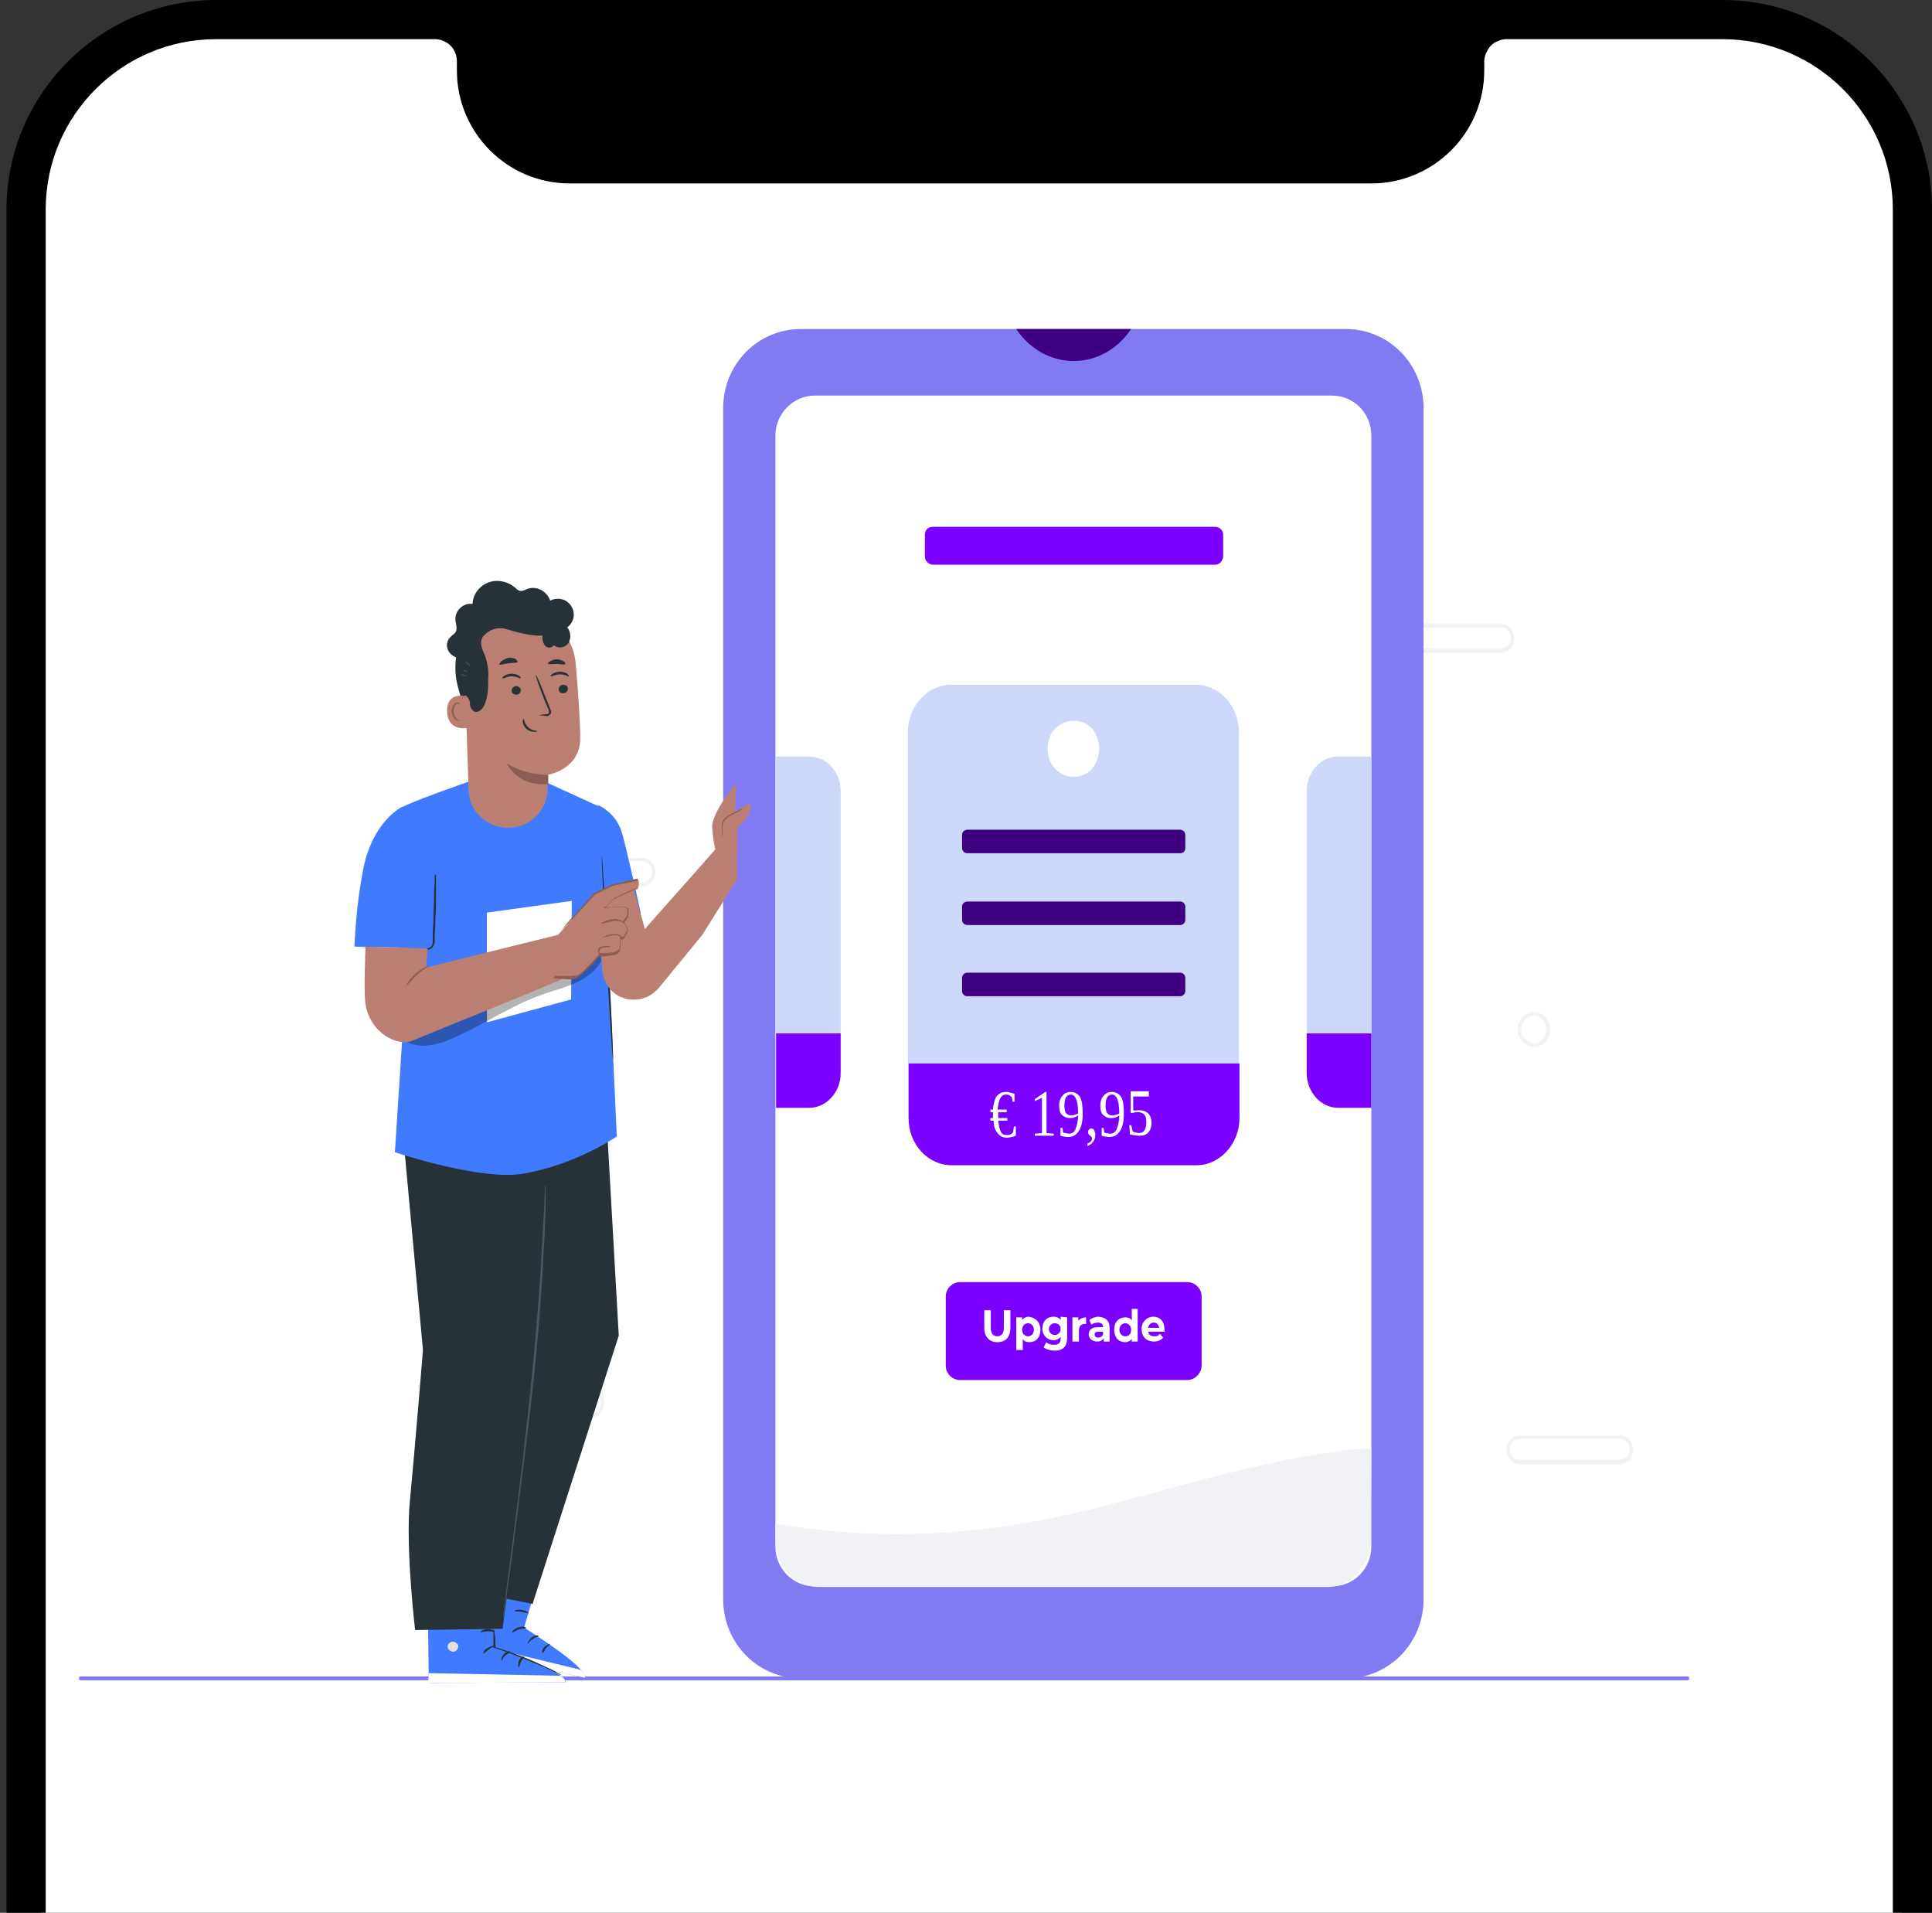
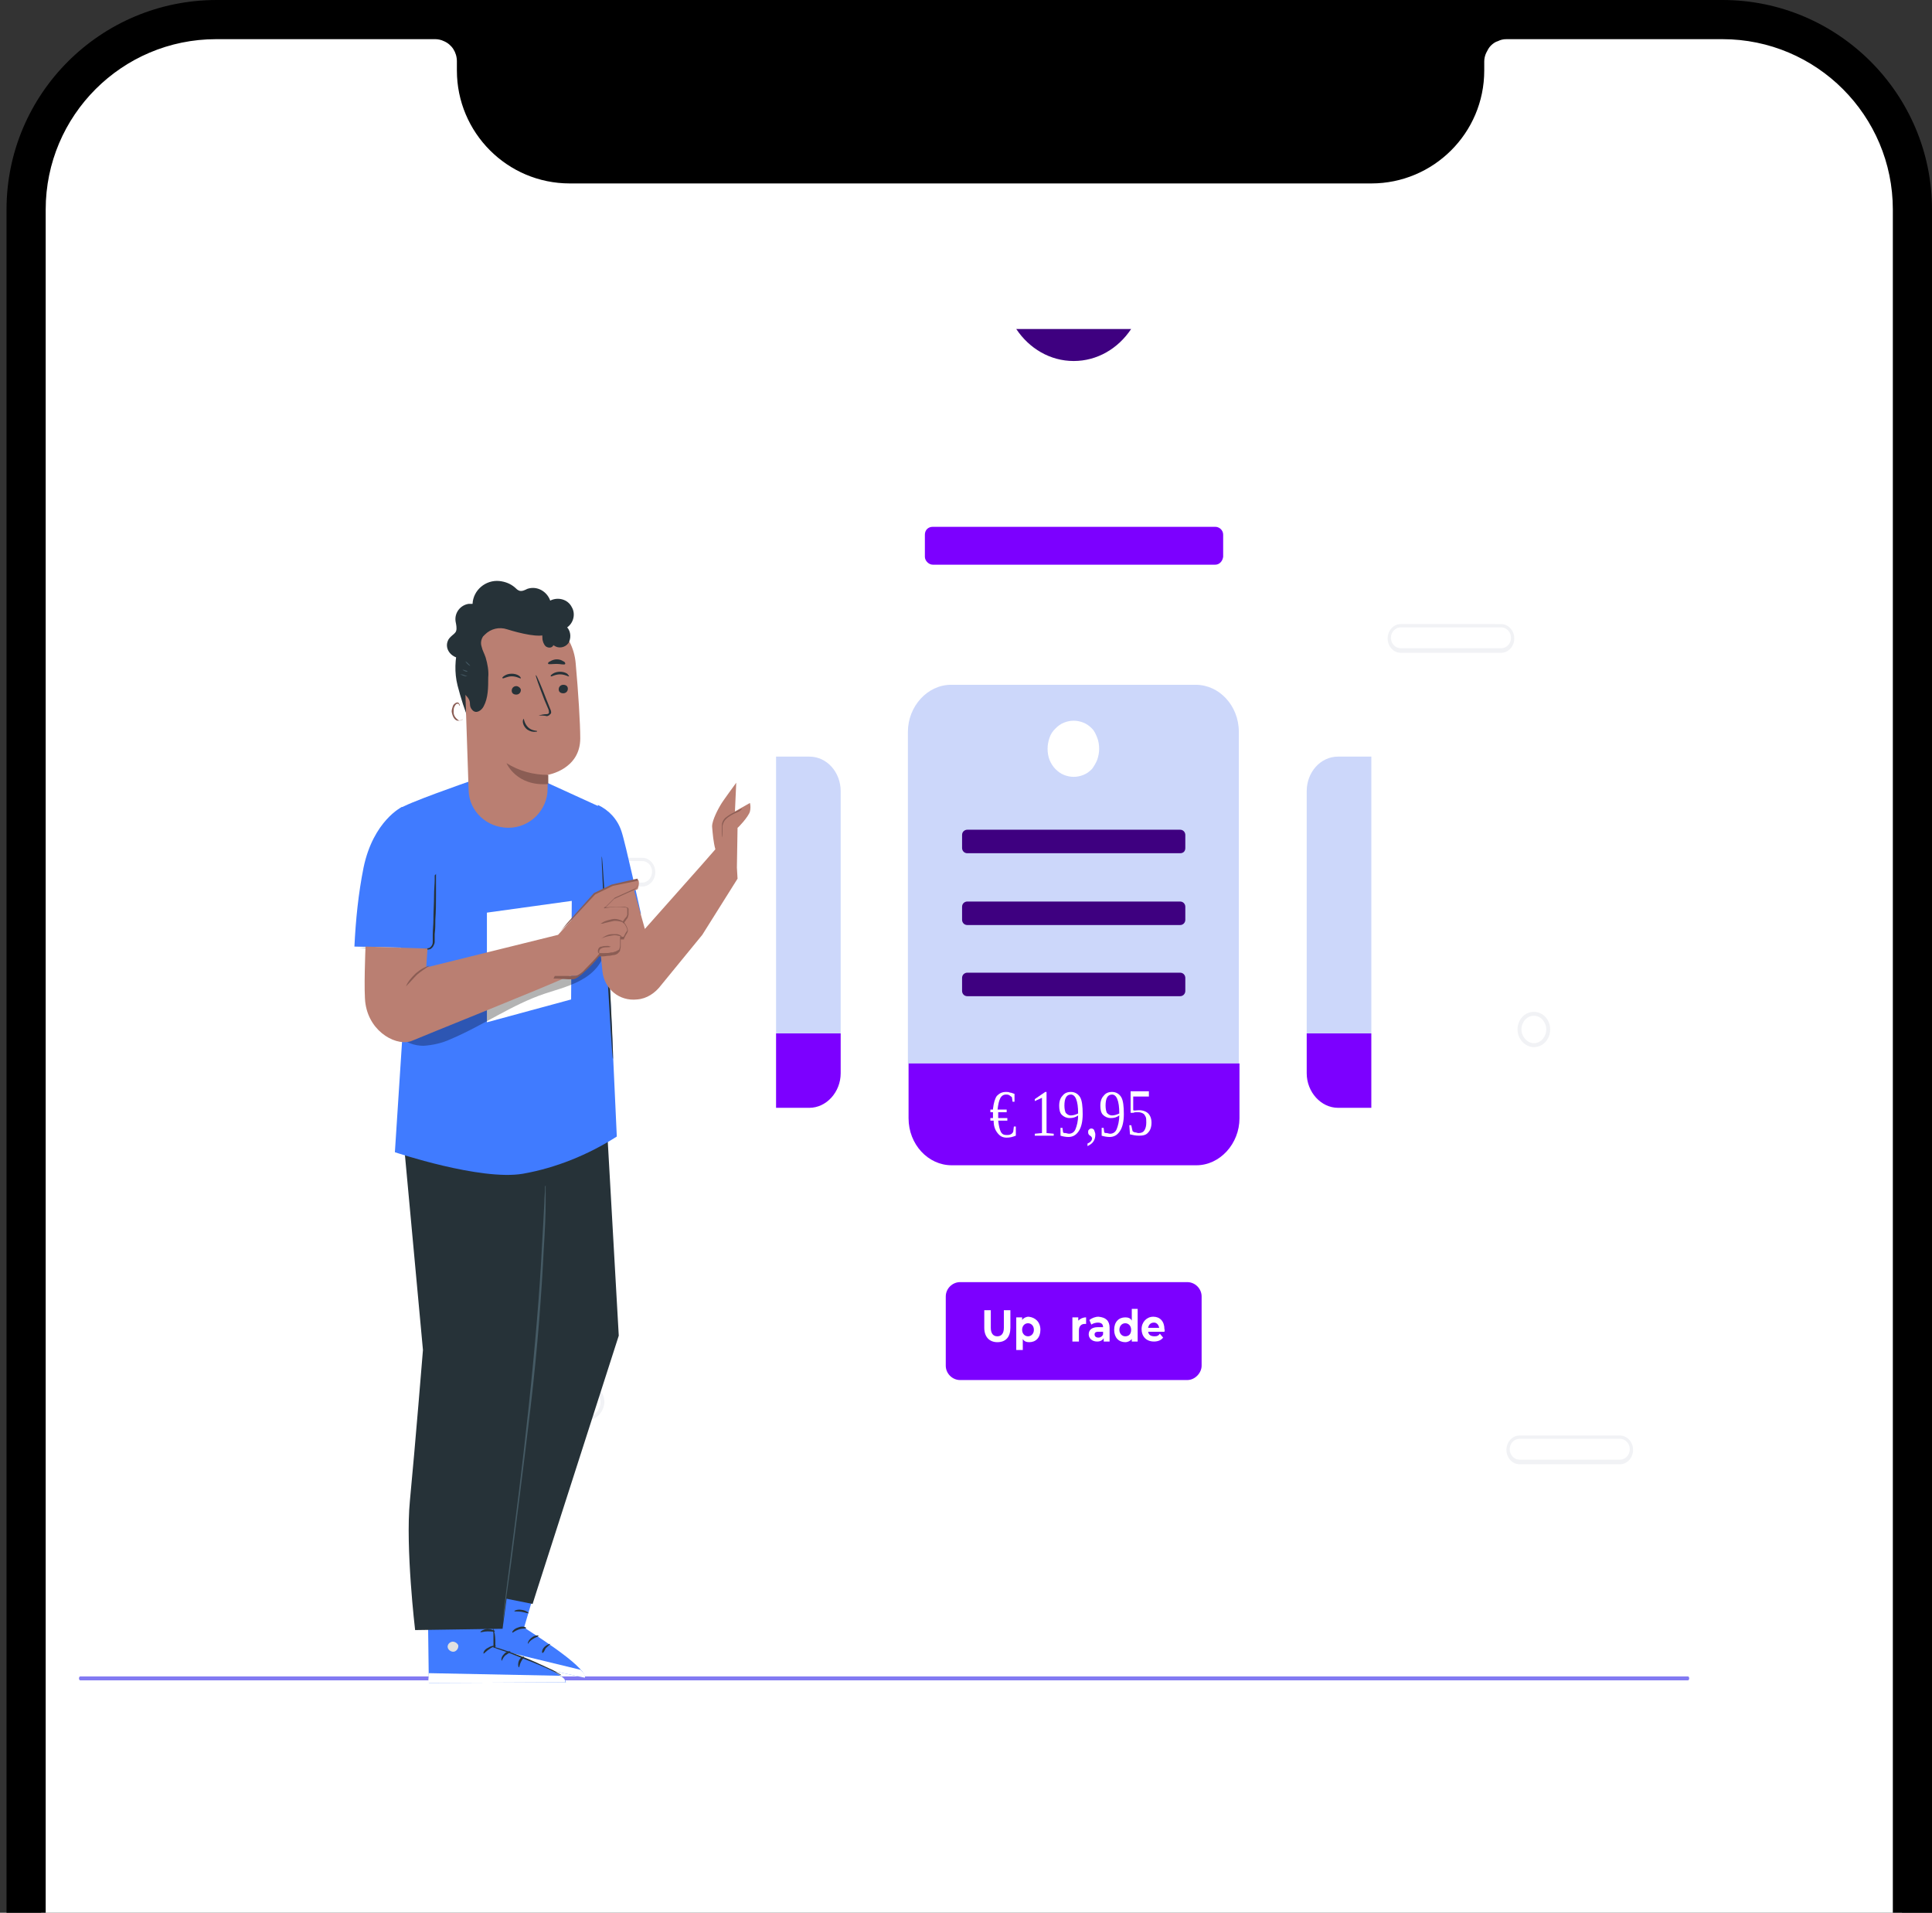
<svg xmlns="http://www.w3.org/2000/svg" xmlns:xlink="http://www.w3.org/1999/xlink" version="1.1" id="Layer_1" x="0px" y="0px" viewBox="0 0 296 293" style="enable-background:new 0 0 296 293;" xml:space="preserve">
  <rect x="0" y="0" width="296" height="293" fill="#333333" stroke="none" />
  <style type="text/css">
	.st0{clip-path:url(#SVGID_2_);}
	.st1{clip-path:url(#SVGID_4_);}
	.st2{fill-rule:evenodd;clip-rule:evenodd;fill:#FFFFFF;}
	.st3{fill-rule:evenodd;clip-rule:evenodd;}
	.st4{fill:#F1F2F5;}
	.st5{fill:#827AF2;}
	.st6{fill:#FFFFFF;}
	.st7{fill:#3E0080;}
	.st8{clip-path:url(#SVGID_5_);}
	.st9{fill:#CCD7FA;}
	.st10{clip-path:url(#SVGID_6_);}
	.st11{fill:#7C00FF;}
	.st12{clip-path:url(#SVGID_7_);}
	.st13{clip-path:url(#SVGID_8_);}
	.st14{fill:#407BFF;}
	.st15{fill:#E0E0E0;}
	.st16{fill:#263238;}
	.st17{fill:#455A64;}
	.st18{fill-opacity:0.3;}
	.st19{fill:#BA7F72;}
	.st20{fill:#8B5D54;}
</style>
  <g id="Слой_1">
    <g>
      <defs>
        <path id="SVGID_1_" d="M-162-141h599c8.3,0,15,6.7,15,15v404c0,8.3-6.7,15-15,15h-599c-8.3,0-15-6.7-15-15v-404     C-177-134.3-170.3-141-162-141z" />
      </defs>
      <clipPath id="SVGID_2_">
        <use xlink:href="#SVGID_1_" style="overflow:visible;" />
      </clipPath>
      <g class="st0">
        <g>
          <defs>
            <rect id="SVGID_3_" x="1" y="0" width="295" height="624" />
          </defs>
          <clipPath id="SVGID_4_">
            <use xlink:href="#SVGID_3_" style="overflow:visible;" />
          </clipPath>
          <g class="st1">
            <path class="st2" d="M265.1,620.2H32.6c-14.5,0-26.3-11.7-26.3-26.2V30c0-7,2.8-13.7,7.7-18.6c4.9-4.9,11.6-7.7,18.6-7.7h232.5       c7,0,13.7,2.8,18.6,7.7c4.9,4.9,7.7,11.6,7.7,18.6v564C291.4,608.5,279.7,620.3,265.1,620.2L265.1,620.2z" />
            <path class="st3" d="M263.9,0H33.2C15.4,0,1,14.4,1,32.1v559.8C1,609.6,15.4,624,33.2,624h230.7c17.7,0,32.1-14.4,32.1-32.1       V32.1C296,14.4,281.6,0,263.9,0z M290,591.9c0,14.4-11.7,26.1-26.1,26.1c0,0,0,0-0.1,0H33.2C18.7,618,7,606.4,7,591.9       c0,0,0,0,0-0.1V32.1C7,17.7,18.7,6,33.1,6c0,0,0,0,0.1,0h33.5c0.4,0,0.9,0.1,1.3,0.3C69.2,6.8,70,8,70,9.4v1.4       c0,9.5,7.7,17.3,17.3,17.3c0,0,0,0,0,0h122.8c9.5,0,17.3-7.7,17.3-17.3V9.4c0-0.4,0.1-0.9,0.3-1.3c0.2-0.4,0.4-0.8,0.7-1.1       c0.3-0.3,0.7-0.6,1.1-0.7c0.4-0.2,0.8-0.3,1.3-0.3h33.1C278.3,6,290,17.7,290,32.1c0,0,0,0,0,0V591.9z" />
          </g>
        </g>
      </g>
    </g>
  </g>
  <path class="st4" d="M248.2,224.3h-15.4c-1.1,0-2-1-2-2.2c0-1.2,0.9-2.2,2-2.2h15.4c1.1,0,2,1,2,2.2  C250.2,223.3,249.3,224.3,248.2,224.3z M232.8,220.4c-0.8,0-1.5,0.7-1.5,1.6c0,0.9,0.7,1.6,1.5,1.6h15.4c0.8,0,1.5-0.7,1.5-1.6  c0-0.9-0.7-1.6-1.5-1.6H232.8z" />
  <path class="st4" d="M230,100h-15.4c-1.1,0-2-1-2-2.2c0-1.2,0.9-2.2,2-2.2H230c1.1,0,2,1,2,2.2C232,99,231.1,100,230,100z   M214.6,96.1c-0.8,0-1.5,0.7-1.5,1.6s0.7,1.6,1.5,1.6H230c0.8,0,1.5-0.7,1.5-1.6s-0.7-1.6-1.5-1.6H214.6z" />
  <path class="st4" d="M98.4,135.8H83c-1.1,0-2-1-2-2.2c0-1.2,0.9-2.2,2-2.2h15.4c1.1,0,2,1,2,2.2C100.4,134.8,99.5,135.8,98.4,135.8z   M83,131.9c-0.8,0-1.5,0.7-1.5,1.6c0,0.9,0.7,1.7,1.5,1.7h15.4c0.8,0,1.5-0.7,1.5-1.7c0-0.9-0.7-1.6-1.5-1.6H83z" />
  <path class="st4" d="M90.1,217.5c-1.3,0-2.5-1.2-2.5-2.7c0-1.5,1.1-2.7,2.5-2.7s2.5,1.2,2.5,2.7C92.5,216.3,91.4,217.5,90.1,217.5z   M90.1,212.7c-1.1,0-1.9,1-1.9,2.1s0.9,2.1,1.9,2.1c1.1,0,1.9-1,1.9-2.1S91.1,212.7,90.1,212.7z" />
  <path class="st4" d="M235,160.4c-1.3,0-2.5-1.2-2.5-2.7s1.1-2.7,2.5-2.7c1.4,0,2.5,1.2,2.5,2.7S236.4,160.4,235,160.4z M235,155.6  c-1.1,0-1.9,1-1.9,2.1s0.9,2.1,1.9,2.1c1.1,0,1.9-1,1.9-2.1S236.1,155.6,235,155.6z" />
-   <path class="st5" d="M206.2,257.1h-83.5c-6.6,0-11.9-5.4-11.9-12.1V62.5c0-6.7,5.3-12.1,11.9-12.1h83.5c6.6,0,11.9,5.4,11.9,12.1  V245C218.1,251.7,212.8,257.1,206.2,257.1z" />
  <path class="st6" d="M204.1,243h-79.3c-3.3,0-6-2.7-6-6.1V66.7c0-3.3,2.7-6.1,6-6.1h79.3c3.3,0,6,2.7,6,6.1v170.2  C210.1,240.3,207.4,243,204.1,243z" />
  <path class="st7" d="M155.7,50.4c2,3,5.2,4.9,8.8,4.9c3.6,0,6.8-1.9,8.8-4.9H155.7z" />
-   <path class="st4" d="M210.1,221.9c-2,0-3.9,0.2-5.9,0.5c-12.8,1.8-25.3,5.9-37.9,9c-14.1,3.4-28.3,4.6-42.7,2.7  c-1.6-0.2-3.2-0.5-4.8-0.7v2.5c0,4,3,7.2,6.6,7.2h78c3.6,0,6.6-3.3,6.6-7.2L210.1,221.9L210.1,221.9z" />
  <g>
    <defs>
      <rect id="SVGID_9_" x="199.1" y="115.2" width="11" height="43.5" />
    </defs>
    <clipPath id="SVGID_5_">
      <use xlink:href="#SVGID_9_" style="overflow:visible;" />
    </clipPath>
    <g class="st8">
      <path class="st9" d="M237.2,121.2c0-2.9-2.2-5.3-4.8-5.3H205c-2.7,0-4.8,2.4-4.8,5.3v37.1h37V121.2z" />
    </g>
  </g>
  <g>
    <defs>
      <rect id="SVGID_11_" x="199.1" y="157.6" width="11" height="13.3" />
    </defs>
    <clipPath id="SVGID_6_">
      <use xlink:href="#SVGID_11_" style="overflow:visible;" />
    </clipPath>
    <g class="st10">
      <path class="st11" d="M200.2,158.3v6.1c0,2.9,2.2,5.3,4.8,5.3h27.4c2.7,0,4.8-2.4,4.8-5.3v-6.1H200.2z" />
    </g>
  </g>
  <g>
    <defs>
      <rect id="SVGID_13_" x="118.9" y="115.2" width="10.1" height="43.5" />
    </defs>
    <clipPath id="SVGID_7_">
      <use xlink:href="#SVGID_13_" style="overflow:visible;" />
    </clipPath>
    <g class="st12">
      <path class="st9" d="M91.8,121.2c0-2.9,2.2-5.3,4.8-5.3H124c2.7,0,4.8,2.4,4.8,5.3v37.1h-37V121.2z" />
    </g>
  </g>
  <g>
    <defs>
      <rect id="SVGID_15_" x="118.9" y="157.6" width="10.1" height="13.3" />
    </defs>
    <clipPath id="SVGID_8_">
      <use xlink:href="#SVGID_15_" style="overflow:visible;" />
    </clipPath>
    <g class="st13">
      <path class="st11" d="M128.8,158.3v6.1c0,2.9-2.2,5.3-4.8,5.3H96.6c-2.6,0-4.8-2.4-4.8-5.3v-6.1H128.8z" />
    </g>
  </g>
  <path class="st11" d="M181.9,211.4h-34.8c-1.2,0-2.2-1-2.2-2.2v-10.6c0-1.2,1-2.2,2.2-2.2h34.8c1.2,0,2.2,1,2.2,2.2v10.6  C184.1,210.3,183.1,211.4,181.9,211.4z" />
  <path class="st6" d="M150.8,203.4v-2.7h1v2.7c0,0.9,0.4,1.3,1,1.3c0.6,0,1-0.4,1-1.3v-2.7h1v2.7c0,1.4-0.7,2.2-2,2.2  C151.6,205.6,150.8,204.8,150.8,203.4z" />
  <path class="st6" d="M159.4,203.7c0,1.2-0.7,1.9-1.7,1.9c-0.4,0-0.8-0.1-1-0.5v1.7h-1v-5h0.9v0.4c0.2-0.3,0.6-0.5,1-0.5  C158.6,201.8,159.4,202.5,159.4,203.7z M158.4,203.7c0-0.6-0.4-1-0.9-1c-0.5,0-0.9,0.4-0.9,1c0,0.6,0.4,1,0.9,1  C158,204.7,158.4,204.3,158.4,203.7z" />
-   <path class="st6" d="M163.5,201.8v3.1c0,1.4-0.7,2-1.9,2c-0.6,0-1.3-0.2-1.7-0.5l0.4-0.8c0.3,0.3,0.7,0.4,1.2,0.4c0.7,0,1-0.3,1-1  v-0.2c-0.3,0.3-0.6,0.5-1.1,0.5c-0.9,0-1.7-0.7-1.7-1.8c0-1.1,0.7-1.8,1.7-1.8c0.5,0,0.9,0.2,1.1,0.5v-0.5L163.5,201.8L163.5,201.8z   M162.5,203.6c0-0.6-0.4-0.9-0.9-0.9s-0.9,0.4-0.9,0.9c0,0.5,0.4,0.9,0.9,0.9C162.1,204.5,162.5,204.1,162.5,203.6z" />
  <path class="st6" d="M166.4,201.8v1c-0.1,0-0.1,0-0.2,0c-0.5,0-0.9,0.3-0.9,1v1.7h-1v-3.7h0.9v0.5  C165.5,202,165.9,201.8,166.4,201.8z" />
  <path class="st6" d="M170,203.4v2.1h-0.9v-0.5c-0.2,0.3-0.5,0.5-1,0.5c-0.8,0-1.3-0.5-1.3-1.1c0-0.6,0.4-1.1,1.4-1.1h0.8  c0-0.5-0.3-0.7-0.8-0.7c-0.3,0-0.7,0.1-1,0.3l-0.3-0.7c0.4-0.3,0.9-0.5,1.4-0.5C169.4,201.8,170,202.3,170,203.4z M169,204.4V204  h-0.7c-0.5,0-0.6,0.2-0.6,0.4c0,0.3,0.2,0.5,0.6,0.5C168.6,204.9,168.9,204.7,169,204.4z" />
  <path class="st6" d="M174.3,200.4v5.1h-0.9v-0.4c-0.2,0.3-0.6,0.5-1,0.5c-1,0-1.7-0.7-1.7-1.9c0-1.2,0.7-1.9,1.7-1.9  c0.4,0,0.8,0.1,1,0.5v-1.8H174.3z M173.3,203.7c0-0.6-0.4-1-0.9-1c-0.5,0-0.9,0.4-0.9,1c0,0.6,0.4,1,0.9,1  C173,204.7,173.3,204.3,173.3,203.7z" />
  <path class="st6" d="M178.4,204h-2.5c0.1,0.5,0.4,0.7,1,0.7c0.4,0,0.6-0.1,0.8-0.4l0.5,0.6c-0.3,0.4-0.8,0.6-1.4,0.6  c-1.2,0-1.9-0.8-1.9-1.9s0.8-1.9,1.8-1.9c1,0,1.7,0.7,1.7,1.9C178.5,203.8,178.4,203.9,178.4,204z M175.9,203.4h1.7  c-0.1-0.5-0.4-0.8-0.8-0.8C176.3,202.6,176,202.9,175.9,203.4z" />
  <path class="st11" d="M186.2,86.5h-43.3c-0.6,0-1.2-0.6-1.2-1.2v-3.4c0-0.7,0.5-1.2,1.2-1.2h43.3c0.6,0,1.2,0.5,1.2,1.2v3.4  C187.3,86,186.8,86.5,186.2,86.5z" />
  <path class="st9" d="M189.8,112.1c0-4-3-7.2-6.6-7.2h-37.5c-3.6,0-6.6,3.3-6.6,7.2v50.8h50.7V112.1z" />
  <path class="st11" d="M139.2,162.9v8.4c0,4,3,7.2,6.6,7.2h37.5c3.6,0,6.6-3.3,6.6-7.2v-8.4H139.2z" />
  <path class="st7" d="M180.8,130.7h-32.6c-0.5,0-0.8-0.4-0.8-0.8v-2c0-0.5,0.4-0.8,0.8-0.8h32.6c0.5,0,0.8,0.4,0.8,0.8v2  C181.6,130.4,181.3,130.7,180.8,130.7z" />
  <path class="st7" d="M180.8,141.7h-32.6c-0.5,0-0.8-0.4-0.8-0.8v-2c0-0.5,0.4-0.8,0.8-0.8h32.6c0.5,0,0.8,0.4,0.8,0.8v2  C181.6,141.3,181.3,141.7,180.8,141.7z" />
  <path class="st7" d="M180.8,152.6h-32.6c-0.5,0-0.8-0.4-0.8-0.8v-2c0-0.5,0.4-0.8,0.8-0.8h32.6c0.5,0,0.8,0.4,0.8,0.8v2  C181.6,152.2,181.3,152.6,180.8,152.6z" />
  <path class="st6" d="M168.4,114.7c0,0.6-0.1,1.1-0.3,1.7c-0.2,0.5-0.5,1-0.8,1.4c-0.4,0.4-0.8,0.7-1.3,0.9c-0.5,0.2-1,0.3-1.5,0.3  s-1-0.1-1.5-0.3c-0.5-0.2-0.9-0.5-1.3-0.9c-0.4-0.4-0.7-0.9-0.9-1.4c-0.2-0.5-0.3-1.1-0.3-1.7s0.1-1.1,0.3-1.7s0.5-1,0.9-1.4  c0.4-0.4,0.8-0.7,1.3-0.9c0.5-0.2,1-0.3,1.5-0.3s1,0.1,1.5,0.3c0.5,0.2,0.9,0.5,1.3,0.9c0.4,0.4,0.6,0.9,0.8,1.4  S168.4,114.1,168.4,114.7z" />
  <path class="st5" d="M258.6,257.4H12.3c-0.1,0-0.2-0.1-0.2-0.3c0-0.2,0.1-0.3,0.2-0.3h246.3c0.1,0,0.2,0.1,0.2,0.3  C258.8,257.3,258.7,257.4,258.6,257.4z" />
  <path class="st6" d="M32,245.7c0,0,2.5,3.5,12.5,1.4" />
  <path class="st6" d="M59.3,245.3c0,0,8.2,4.3,12.3,1.4c-0.2-0.5-0.4-0.9-0.5-1.4" />
  <path class="st14" d="M89.6,257l-20.5-4.4l3.8-15l10.2,2.2l-2.8,9.5C80.3,249.4,89.9,255.2,89.6,257" />
  <path class="st15" d="M74.1,247.2c-0.4,0-0.8,0.3-0.8,0.7c0,0.4,0.4,0.7,0.8,0.7c0.4,0,0.9-0.4,0.8-0.8  C74.9,247.5,74.5,247.2,74.1,247.2" />
  <path class="st6" d="M89.6,257l-20.5-4.4l0.5-1.5l19.4,4.7C89,255.9,89.8,256.5,89.6,257" />
  <path class="st16" d="M80.6,249.4c0,0.1-0.5,0-1.1,0.2c-0.6,0.2-0.9,0.5-1,0.5c-0.1-0.1,0.2-0.6,0.9-0.8  C80.1,249,80.7,249.3,80.6,249.4z" />
  <path class="st16" d="M82.5,250.6c0,0.1-0.5,0.2-0.9,0.5c-0.5,0.3-0.7,0.7-0.7,0.7c-0.1,0,0-0.5,0.5-0.9  C82,250.4,82.6,250.5,82.5,250.6z" />
  <path class="st16" d="M83.1,253.2c-0.1,0-0.1-0.5,0.3-0.9c0.4-0.4,0.9-0.5,0.9-0.5c0,0.1-0.3,0.3-0.7,0.7  C83.4,252.9,83.3,253.2,83.1,253.2z" />
  <path class="st16" d="M81,247.1c-0.1,0.1-0.5-0.1-1.1-0.2c-0.6-0.1-1,0-1.1-0.1c0-0.1,0.5-0.3,1.1-0.2C80.7,246.7,81,247.1,81,247.1  z" />
  <path class="st14" d="M65.7,257.8l-0.2-15.4l10.5,0l-0.3,9.9c0,0,10.9,3.6,11,5.4L65.7,257.8" />
  <path class="st15" d="M69.2,251.5c-0.4,0.1-0.7,0.5-0.6,0.9c0.1,0.4,0.6,0.7,1,0.6c0.4-0.1,0.7-0.6,0.6-1  C70,251.6,69.5,251.4,69.2,251.5" />
  <path class="st6" d="M65.7,256.3l20.1,0.4c0,0,0.9,0.4,0.8,1l-21,0.1" />
  <path class="st16" d="M76,252.1c0,0.1-0.5,0.1-1,0.5c-0.5,0.3-0.8,0.7-0.9,0.7c-0.1,0,0-0.6,0.7-0.9C75.4,252,76,252.1,76,252.1z" />
  <path class="st16" d="M78.2,253c0,0.1-0.4,0.3-0.8,0.6c-0.4,0.4-0.5,0.8-0.5,0.8c-0.1,0-0.2-0.5,0.3-1  C77.6,252.9,78.2,252.9,78.2,253z" />
  <path class="st16" d="M79.5,255.4c-0.1,0-0.2-0.5,0-1c0.2-0.5,0.7-0.7,0.8-0.6c0,0.1-0.3,0.4-0.5,0.8  C79.6,255,79.6,255.4,79.5,255.4z" />
  <path class="st16" d="M75.8,249.9c0,0.1-0.5,0-1.1,0c-0.6,0-1,0.2-1.1,0.1c0-0.1,0.4-0.4,1.1-0.5C75.4,249.6,75.9,249.8,75.8,249.9z  " />
  <path class="st16" d="M75.6,249.4c0,0.3-0.1,0.5,0,0.8c0,0.5,0,1.2,0,2.1v0.1l0.1,0c1.1,0.4,2.4,0.8,3.8,1.4  c1.8,0.7,3.5,1.4,4.6,1.9l1.4,0.7c0.2,0.1,0.3,0.2,0.5,0.2c-0.1-0.1-0.3-0.2-0.5-0.3c-0.3-0.2-0.8-0.5-1.3-0.7c-1.5-0.7-3-1.4-4.6-2  c-1.4-0.5-2.7-1-3.8-1.3l0.1,0.1c0-0.9,0-1.5-0.1-2.1C75.7,250,75.7,249.7,75.6,249.4z" />
  <path class="st16" d="M61.9,170.1l0.1,6.4l2.8,30.3c0,0-1.2,14.8-2,23.1c-0.7,7.2,0.8,19.8,0.8,19.8l13.4-0.2l0.6-4.5l3.6-37.4  l2.6-26.2l5-12L61.9,170.1z" />
  <path class="st16" d="M92.7,167.5l2.1,37.1l-12.6,39.2l-0.6,1.9l-8-1.6l4.8-75.1L92.7,167.5z" />
  <path class="st17" d="M83.6,181.5c0,0.1,0,0.1,0,0.2v0.5c0,0.5,0,1.1,0,2c0,1.7-0.1,4.2-0.3,7.3c-0.3,6.2-0.9,14.7-2,24  s-2.2,17.8-3,24c-0.4,3-0.8,5.5-1,7.2c-0.1,0.8-0.2,1.5-0.3,2c0,0.2-0.1,0.4-0.1,0.5c0,0.1,0,0.1,0,0.2c0-0.1,0-0.1,0-0.2l0.1-0.5  c0.1-0.4,0.1-1.1,0.2-2c0.2-1.7,0.5-4.2,0.9-7.2c0.8-6.1,1.9-14.6,2.9-24c1-9.4,1.7-17.9,2-24c0.2-3.1,0.3-5.6,0.4-7.3  c0-0.9,0.1-1.5,0.1-2c0-0.2,0-0.4,0-0.5C83.6,181.7,83.6,181.6,83.6,181.5z" />
  <path class="st14" d="M91.6,123.3c1.7,0.8,3,2.2,3.6,4c0.6,1.7,3,12.7,3,12.7l-5.5,1L91.6,123.3z" />
  <path class="st14" d="M71.9,119.7c0,0-9.8,3.4-10.7,4.2c-0.9,0.8,0.7,31,0.7,31l-1.4,21.6c0,0,13.1,4.4,19.6,3.3  c5.1-0.9,10-2.9,14.4-5.7l-1.4-30.4l-1.4-20.2l-8.1-3.7L71.9,119.7L71.9,119.7z" />
  <path class="st16" d="M92.2,131.2c0.1,0,0.5,6.9,1,15.5c0.5,8.6,0.8,15.5,0.7,15.5c-0.1,0-0.5-6.9-1-15.5  C92.5,138.1,92.1,131.2,92.2,131.2z" />
  <path class="st14" d="M61.6,123.6c0,0-4.4,2.1-5.9,9.3c-0.8,4-1.2,8-1.4,12.1l13.4,0.3c0,0-0.1-12.5-0.8-15  C65.8,126.7,61.6,123.6,61.6,123.6z" />
  <path class="st6" d="M87.5,153.1l-12.9,3.5v-16.8l13-1.8L87.5,153.1z" />
  <path class="st18" d="M92.5,144.5c-5,2.2-10.1,4.3-15.3,6.2c-5.6,2-11.4,3.7-17.2,5.3l1.1,2.6c0.9,1.1,2.4,1.6,3.8,1.6  c1.4-0.1,2.8-0.4,4.1-1c5-2.1,9.4-5.3,14.5-7c2.1-0.7,4.2-1.2,6.1-2.4C91.5,148.6,93,146.6,92.5,144.5z" />
  <path class="st16" d="M66.8,133.8c0,0.1,0,0.2,0,0.2c0,0.2,0,0.4,0,0.7c0,0.6,0,1.5,0,2.5s0,2.3-0.1,3.7c0,0.7,0,1.4-0.1,2.2  c0,0.4,0,0.8,0,1.2c0,0.2-0.1,0.4-0.2,0.6c-0.1,0.2-0.3,0.4-0.5,0.5c-0.4,0.1-0.8,0.1-1.2,0.1l-1.2,0l-2.2-0.1l-3.7-0.1l-2.5-0.1  l-0.7,0c-0.1,0-0.2,0-0.2,0c0.1,0,0.2,0,0.2,0h3.2l3.7,0.1l2.2,0l1.2,0c0.4,0,0.8,0,1.1-0.1c0.3-0.2,0.5-0.5,0.5-0.9  c0-0.4,0-0.8,0-1.1c0-0.8,0.1-1.5,0.1-2.2c0-1.4,0.1-2.6,0.1-3.7c0-1.1,0.1-1.9,0.1-2.5c0-0.3,0-0.5,0-0.7  C66.8,133.9,66.8,133.9,66.8,133.8z" />
  <path class="st19" d="M110.4,123.4C110.3,123.7,110.2,123.7,110.4,123.4z" />
  <path class="st19" d="M110.4,123.4C110.5,123.3,110.5,123.3,110.4,123.4z" />
  <path class="st19" d="M114.9,124.3c0.1-0.4,0.1-0.9,0-1.3l-2.3,1.3l0.2-4.4c-0.2,0.3-2,2.7-2.4,3.4c-0.3,0.5-1.3,2.3-1.3,3.3  c0.1,1.2,0.2,2.4,0.5,3.5l-2.1,2.4h0l-8.7,9.8l-1.9-6.8l-5.7,2.3l1.1,11c0.3,2.7,2.6,4.6,5.3,4.3c1.5-0.1,2.8-1,3.7-2.2l6.3-7.7  l5.4-8.6l-0.1-1.7l0.1-6.1C113,126.9,114.7,125.1,114.9,124.3" />
  <path class="st19" d="M97.8,134.8l-3.9,0.8l-2.7,1.3l-5.7,6.3l-20.2,5l0.2-2.9L56,145c0,0-0.3,7.1,0,8.8c0.7,4.5,5,6.6,7.2,5.6  c1.1-0.5,20.4-8.2,24-9.9c0.3,0,0.6,0,0.9,0c1,0.1,4-3.5,4-3.5l0.6,0c0,0,1.1,0,1.6-0.1c0.3,0,0.6-0.1,0.8-0.3c0.4-0.2,0.3-2,0.3-2  l0.5,0c0.1-0.3,0.3-0.6,0.5-0.9c0.3-0.5-0.5-1.3-0.5-1.3c0.2-0.3,0.3-0.5,0.6-0.7c0.2-0.2,0.2-0.8,0.1-1.4c-0.1-0.5-3.5-0.2-3.5-0.2  l1.5-1.5l3.1-1.4C97.8,135.9,98,135.3,97.8,134.8z" />
  <path class="st20" d="M85,149.5h0.6l1.7,0h0.6c0.2,0,0.4,0,0.6-0.1c0.4-0.2,0.8-0.5,1.1-0.9c0.8-0.8,1.6-1.6,2.3-2.5l0,0h0.1l0.6,0  c0.3,0,0.7,0,1-0.1c0.2,0,0.4,0,0.5-0.1c0.2,0,0.3-0.1,0.5-0.2l0.2-0.1c0,0,0.1-0.1,0.1-0.2c0.1-0.2,0.1-0.4,0.1-0.5  c0-0.4,0-0.8,0-1.2v-0.1h0.1l0.5,0l-0.1,0.1c0.1-0.2,0.2-0.4,0.3-0.6c0.1-0.2,0.3-0.4,0.3-0.5c0-0.2-0.1-0.4-0.2-0.6  c-0.1-0.2-0.2-0.4-0.4-0.5l-0.1-0.1l0-0.1c0.1-0.2,0.3-0.4,0.4-0.6c0.1,0,0.1-0.1,0.1-0.1c0,0,0.1-0.1,0.1-0.1  c0-0.1,0.1-0.2,0.1-0.3c0-0.2,0-0.5,0-0.7l0-0.2c0,0,0,0,0-0.1c-0.1,0-0.2-0.1-0.3-0.1c-1-0.1-2-0.1-3,0.1l-0.3,0l0.2-0.2l0.1,0  l1.4-1.4l3.1-1.4c0.4-0.3,0.6-0.9,0.4-1.3l0.1,0.1l-3.9,0.8l-2.7,1.3h0l-4.2,4.5l-1.2,1.2l-0.3,0.3l-0.1,0.1c0,0,0.1-0.1,0.1-0.1  l0.3-0.3c0.3-0.3,0.6-0.7,1.1-1.3l4.1-4.6l2.7-1.3l3.9-0.9h0.1l0,0.1c0.1,0.3,0.1,0.6,0,0.9c-0.1,0.3-0.3,0.5-0.5,0.7l-3.1,1.4h0  l-1.4,1.4l0,0.1l-0.1-0.2c0.5,0,1-0.1,1.6-0.1c0.5,0,1,0,1.5,0c0.1,0,0.3,0.1,0.4,0.1c0.1,0,0.1,0.1,0.2,0.2l0,0.2  c0,0.2,0,0.5,0,0.7c0,0.1-0.1,0.3-0.1,0.4c0,0.1-0.1,0.1-0.1,0.2c0,0-0.1,0.1-0.1,0.1c-0.1,0.2-0.3,0.4-0.4,0.6v-0.1  c0.2,0.2,0.3,0.4,0.4,0.6c0.1,0.2,0.2,0.4,0.2,0.7c0,0.1-0.1,0.2-0.1,0.3c-0.1,0.1-0.1,0.2-0.2,0.3c-0.1,0.2-0.2,0.4-0.3,0.6l0,0.1  h-0.1l-0.5,0l0.1-0.1c0,0.4,0,0.8,0,1.2c0,0.2-0.1,0.4-0.1,0.6c0,0.1-0.1,0.2-0.2,0.3l-0.2,0.2c-0.2,0.1-0.4,0.2-0.6,0.2  c-0.2,0-0.4,0.1-0.6,0.1c-0.4,0-0.7,0.1-1.1,0.1l-0.6,0l0.1,0c-0.7,0.9-1.5,1.7-2.4,2.5c-0.3,0.3-0.7,0.6-1.2,0.9  c-0.1,0-0.2,0.1-0.3,0.1c-0.1,0-0.2,0-0.3,0l-0.6,0l-1.7-0.1l-0.5,0C85,149.5,85,149.5,85,149.5z" />
  <path class="st20" d="M95.7,141.4c0,0-0.2-0.1-0.5-0.2c-0.4-0.1-0.9-0.2-1.3-0.1c-0.4,0.1-0.9,0.2-1.3,0.3c-0.2,0.1-0.4,0.1-0.6,0.1  c0,0,0.2-0.1,0.5-0.3c0.4-0.2,0.9-0.3,1.3-0.4c0.5-0.1,0.9,0,1.4,0.2C95.5,141.2,95.7,141.3,95.7,141.4z" />
  <path class="st20" d="M95.2,143.8c0-0.2-0.1-0.3-0.2-0.4c-0.4-0.1-0.8-0.2-1.2-0.1c-0.6,0.1-1.2,0.2-1.7,0.5  c0.5-0.4,1.1-0.7,1.7-0.7c0.2,0,0.5,0,0.7,0c0.2,0,0.4,0.1,0.6,0.2c0.1,0.1,0.2,0.2,0.2,0.4C95.2,143.7,95.2,143.8,95.2,143.8z" />
  <path class="st20" d="M93.6,145c0,0-0.1,0.1-0.4,0.1c-0.3,0-0.6,0-0.9,0.1c-0.3,0.1-0.5,0.3-0.5,0.6c0,0.2,0.1,0.3,0.1,0.3  c0,0-0.2,0-0.3-0.3c0-0.2,0-0.3,0.1-0.5c0.1-0.2,0.3-0.3,0.5-0.3c0.3-0.1,0.6-0.1,1-0.1C93.4,145,93.6,145,93.6,145z" />
  <path class="st20" d="M65.9,147.9c-0.7,0.4-1.4,0.9-2,1.4c-0.6,0.6-1.1,1.2-1.7,1.8c0.3-0.8,0.9-1.4,1.5-2  C64.4,148.5,65.1,148.1,65.9,147.9z" />
  <path class="st16" d="M72,110.7c-0.8-1.8-1.4-3.8-1.9-5.7c-0.5-2-0.4-4,0.1-6c0.1-0.3,0.9-2.2,1.2-2.2c0.2,0-0.2,1.8-0.1,2  c1.1,1.8,1.7,3.9,1.5,5.9C72.8,106.8,72.5,108.8,72,110.7" />
  <path class="st19" d="M88.9,113.1c0-2.3-0.3-7.1-0.7-11.5c-0.4-4.7-4.4-8.2-9.2-8.2h-0.5c-5.1,0.3-7.7,4.8-7.3,9.8l0.6,17.9  c0.1,3.2,2.8,5.7,6.1,5.7c3.3,0,6-2.7,6-6c0-1.2,0-2.1,0-2.1S88.9,117.9,88.9,113.1z" />
  <path class="st20" d="M84,118.7c-2.3,0-4.5-0.6-6.4-1.8c0,0,1.5,3.6,6.4,3.2L84,118.7z" />
  <path class="st16" d="M87,105.5c0,0.4-0.3,0.7-0.7,0.7c-0.4,0-0.7-0.2-0.7-0.6v0c0-0.4,0.3-0.7,0.7-0.7  C86.7,104.9,87,105.1,87,105.5C87,105.5,87,105.5,87,105.5z" />
  <path class="st16" d="M87.2,103.6c-0.1,0.1-0.6-0.3-1.4-0.3s-1.3,0.4-1.4,0.3c-0.1-0.1,0-0.2,0.3-0.4c0.3-0.2,0.7-0.3,1.1-0.3  c0.4,0,0.8,0.1,1.1,0.3C87.1,103.4,87.2,103.6,87.2,103.6z" />
  <path class="st16" d="M79.8,105.7c0,0.4-0.3,0.7-0.7,0.7c-0.4,0-0.7-0.2-0.7-0.6v0c0-0.4,0.3-0.7,0.7-0.7  C79.4,105.1,79.8,105.4,79.8,105.7L79.8,105.7z" />
  <path class="st16" d="M79.8,103.9c-0.1,0.1-0.6-0.3-1.4-0.3c-0.7,0-1.3,0.4-1.4,0.3c-0.1-0.1,0-0.2,0.3-0.4c0.3-0.2,0.7-0.3,1.1-0.3  c0.4,0,0.8,0.1,1.1,0.3C79.8,103.7,79.8,103.9,79.8,103.9z" />
  <path class="st16" d="M82.5,109.6c0.4-0.1,0.8-0.2,1.2-0.2c0.2,0,0.4-0.1,0.4-0.2c0-0.2,0-0.4-0.1-0.6l-0.6-1.4  c-0.8-2.1-1.4-3.7-1.3-3.8c0.1,0,0.8,1.6,1.6,3.7c0.2,0.5,0.4,1,0.6,1.5c0.1,0.2,0.2,0.5,0.1,0.7c-0.1,0.1-0.2,0.2-0.3,0.3  c-0.1,0-0.2,0.1-0.3,0.1C83.4,109.6,82.9,109.6,82.5,109.6z" />
-   <path class="st16" d="M79.3,101.4c-0.1,0.2-0.7,0.1-1.4,0.2c-0.7,0.1-1.3,0.3-1.4,0.2c0-0.1,0.1-0.3,0.3-0.5c0.3-0.2,0.6-0.4,1-0.5  c0.4-0.1,0.7,0,1.1,0.1C79.2,101.1,79.3,101.3,79.3,101.4z" />
  <path class="st16" d="M86.6,101.7c-0.1,0.2-0.7,0-1.3,0c-0.6,0-1.2,0.1-1.3,0c-0.1-0.1,0-0.3,0.3-0.4c0.3-0.2,0.7-0.3,1-0.3  c0.4,0,0.7,0.1,1,0.3C86.6,101.4,86.6,101.6,86.6,101.7z" />
-   <path class="st19" d="M71.8,106.7c-0.1,0-3.4-1-3.3,2.3c0.1,3.3,3.5,2.5,3.5,2.4C72,111.3,71.8,106.7,71.8,106.7z" />
  <path class="st20" d="M70.9,110.2c0,0-0.1,0-0.2,0.1c-0.1,0.1-0.3,0.1-0.5,0c-0.4-0.3-0.7-0.7-0.7-1.2c0-0.3,0-0.6,0.1-0.8  c0.1-0.2,0.2-0.4,0.4-0.5c0.1,0,0.3,0,0.3,0.1c0.1,0.1,0,0.2,0.1,0.2c0,0,0.1-0.1,0-0.2c0-0.1-0.1-0.1-0.1-0.2  c-0.1-0.1-0.2-0.1-0.3-0.1c-0.3,0.1-0.5,0.3-0.6,0.5c-0.1,0.3-0.2,0.6-0.2,0.9c0.1,0.7,0.4,1.3,0.9,1.4c0.2,0,0.4,0,0.5-0.1  C70.9,110.3,70.9,110.2,70.9,110.2z" />
  <path class="st16" d="M85.8,96.2c0.5-0.3-1.2-2-2.5-2.5c-2.1-0.8-5.2-1.2-7-0.6c-2.2,0.7-4,1.9-5.1,3.9c-1,2.1-1.4,4.4-1.2,6.7  c0,0.7,0.2,1.4,0.6,2c0.5,0.7,1.4,1.1,1.4,2.1c0,0.4,0.1,0.7,0.4,1c0.6,0.6,1.4,0,1.7-0.6c0.7-1.3,0.7-2.9,0.7-4.4  c0.1-1-0.1-2.1-0.4-3.1c-0.2-0.6-0.5-1.1-0.6-1.6c-0.2-0.6-0.1-1.1,0.2-1.6c0.1-0.1,0.2-0.2,0.3-0.3c0.9-0.9,2.2-1.2,3.4-0.8  c1.9,0.6,5.2,1.4,6,0.7c0.6-0.4,1.1-1,1.4-1.6L85.8,96.2z" />
  <path class="st16" d="M69.9,100.7c-1.1-0.4-1.7-1.5-1.3-2.5c0.1-0.3,0.3-0.5,0.5-0.7c0.3-0.3,0.7-0.5,0.8-0.9c0.1-0.4,0-0.9-0.1-1.4  c-0.2-1.3,0.7-2.5,2-2.7c0.2,0,0.4,0,0.6,0c0.1-2.1,2-3.7,4.1-3.5c0.9,0.1,1.7,0.4,2.4,1c0.2,0.2,0.4,0.4,0.7,0.5  c0.4,0.1,0.8-0.1,1.2-0.3c1.5-0.5,3,0.4,3.5,1.8c1.2-0.6,2.7-0.2,3.3,1c0.6,1,0.3,2.4-0.7,3.1c0.6,0.7,0.6,1.7,0.2,2.4  c-0.5,0.7-1.5,0.9-2.2,0.4c0,0-0.1,0-0.1-0.1c-0.2,0.5-0.8,0.5-1.2,0.2c-0.3-0.3-0.5-0.8-0.5-1.3c0-0.5-0.1-0.9-0.3-1.4  c-0.5-0.7-1.4-0.9-2.3-1.1c-1.2-0.2-2.4-0.3-3.6-0.3c-1.2,0-2.4,0.4-3.5,1c-1.6,1.1-2.3,3-2.6,4.8" />
  <path class="st17" d="M71.6,103.6c-0.2,0-0.4,0-0.6-0.1c-0.3-0.1-0.5-0.2-0.5-0.2c0.2,0,0.4,0,0.6,0.1  C71.4,103.5,71.6,103.6,71.6,103.6z" />
  <path class="st17" d="M71.6,102.9c0,0-0.2,0-0.4-0.1c-0.2-0.1-0.4-0.2-0.3-0.2c0,0,0.2,0,0.4,0.1C71.5,102.7,71.7,102.9,71.6,102.9z  " />
  <path class="st17" d="M72,102c0,0-0.2-0.1-0.4-0.3s-0.3-0.4-0.3-0.4c0,0,0.2,0.1,0.4,0.3S72.1,102,72,102z" />
  <path class="st16" d="M80.2,110.1c0.1,0,0.1,0.7,0.7,1.3c0.6,0.6,1.4,0.5,1.4,0.6s-0.2,0.1-0.5,0.1c-0.4,0-0.9-0.2-1.2-0.5  c-0.3-0.3-0.5-0.7-0.5-1.1C80.1,110.3,80.2,110.1,80.2,110.1z" />
  <path class="st20" d="M113.7,123.9c-0.2,0.2-0.4,0.4-0.7,0.5c-0.7,0.3-1.3,0.6-1.8,1.1c-0.3,0.3-0.4,0.6-0.5,1c0,0.3,0,0.6,0,0.9  c0,0.3,0,0.6,0,0.9c-0.1-0.3-0.1-0.6-0.1-0.9c0-0.3,0-0.6,0-1c0-0.4,0.2-0.8,0.5-1.1c0.6-0.5,1.2-0.8,1.9-1.1  C113.4,124,113.7,123.8,113.7,123.9z" />
  <g>
    <g transform="translate(131.934, 150.567)">
      <g>
        <path class="st6" d="M20.2,19.3c0.1-0.9,0.3-1.6,0.6-2c0.4-0.4,0.8-0.6,1.4-0.6c0.2,0,0.4,0,0.6,0.1c0.2,0,0.4,0.1,0.7,0.2l0,1.2     h-0.3l-0.1-0.7c-0.1-0.1-0.3-0.2-0.4-0.3c-0.2-0.1-0.3-0.1-0.5-0.1c-0.4,0-0.7,0.2-0.9,0.6c-0.2,0.4-0.3,0.9-0.4,1.7h1.4v0.4H21     c0,0.2,0,0.4,0,0.5c0,0.2,0,0.3,0,0.4h1.4v0.4H21c0.1,0.8,0.2,1.3,0.4,1.7c0.2,0.4,0.5,0.5,0.9,0.5c0.2,0,0.4,0,0.6-0.1     c0.2-0.1,0.3-0.2,0.4-0.4l0.1-0.8h0.3l0,1.4c-0.5,0.2-0.9,0.3-1.4,0.3c-0.6,0-1-0.2-1.4-0.7c-0.4-0.5-0.6-1.1-0.6-1.9h-0.5v-0.4     h0.4c0-0.2,0-0.3,0-0.4c0-0.2,0-0.4,0-0.5h-0.4v-0.4H20.2z" />
      </g>
    </g>
  </g>
  <g>
    <g transform="translate(137.24, 150.567)">
      <g>
        <path class="st6" d="M23.1,23l1.1,0.1v0.3h-2.9v-0.3l1.1-0.1v-5.4l-1.1,0.5v-0.3l1.6-1.1h0.2V23z" />
      </g>
    </g>
  </g>
  <g>
    <g transform="translate(140.777, 150.567)">
      <g>
        <path class="st6" d="M21.5,18.8c0-0.7,0.2-1.2,0.5-1.5c0.3-0.4,0.7-0.6,1.3-0.6c0.6,0,1.1,0.3,1.4,0.8c0.3,0.5,0.4,1.4,0.4,2.6     c0,1.1-0.2,2-0.6,2.6c-0.4,0.6-0.9,0.9-1.6,0.9c-0.4,0-0.9-0.1-1.2-0.2v-1.2H22l0.1,0.7c0.1,0.1,0.2,0.1,0.4,0.1     c0.1,0,0.3,0.1,0.5,0.1c0.4,0,0.8-0.2,1-0.7c0.2-0.5,0.4-1.2,0.4-2.1c-0.4,0.3-0.8,0.4-1.3,0.4c-0.5,0-0.9-0.2-1.2-0.5     C21.6,19.9,21.5,19.4,21.5,18.8z M23.3,17.1c-0.7,0-1,0.6-1,1.7c0,0.5,0.1,0.9,0.2,1.1c0.2,0.2,0.4,0.4,0.8,0.4     c0.3,0,0.7-0.1,1.1-0.3c0-1-0.1-1.7-0.3-2.2C23.9,17.3,23.6,17.1,23.3,17.1z" />
      </g>
    </g>
  </g>
  <g>
    <g transform="translate(144.314, 150.567)">
      <g>
        <path class="st6" d="M23.5,23.2c0,0.5-0.1,0.8-0.3,1.1c-0.2,0.3-0.5,0.5-0.9,0.7v-0.4c0.5-0.2,0.7-0.5,0.7-0.8     c0-0.1,0-0.1-0.1-0.2c0-0.1-0.1-0.1-0.2-0.2c-0.2-0.1-0.3-0.3-0.3-0.5c0-0.2,0-0.3,0.1-0.4c0.1-0.1,0.2-0.2,0.4-0.2     c0.2,0,0.3,0.1,0.4,0.2C23.4,22.8,23.5,23,23.5,23.2z" />
      </g>
    </g>
  </g>
  <g>
    <g transform="translate(146.083, 150.567)">
      <g>
        <path class="st6" d="M22.5,18.8c0-0.7,0.2-1.2,0.5-1.5c0.3-0.4,0.7-0.6,1.3-0.6c0.6,0,1.1,0.3,1.4,0.8c0.3,0.5,0.4,1.4,0.4,2.6     c0,1.1-0.2,2-0.6,2.6c-0.4,0.6-0.9,0.9-1.6,0.9c-0.4,0-0.9-0.1-1.2-0.2v-1.2H23l0.1,0.7c0.1,0.1,0.2,0.1,0.4,0.1     c0.1,0,0.3,0.1,0.5,0.1c0.4,0,0.8-0.2,1-0.7c0.2-0.5,0.4-1.2,0.4-2.1c-0.4,0.3-0.8,0.4-1.3,0.4c-0.5,0-0.9-0.2-1.2-0.5     C22.6,19.9,22.5,19.4,22.5,18.8z M24.3,17.1c-0.7,0-1,0.6-1,1.7c0,0.5,0.1,0.9,0.2,1.1c0.2,0.2,0.4,0.4,0.8,0.4     c0.3,0,0.7-0.1,1.1-0.3c0-1-0.1-1.7-0.3-2.2C24.9,17.3,24.6,17.1,24.3,17.1z" />
      </g>
    </g>
  </g>
  <g>
    <g transform="translate(149.62, 150.567)">
      <g>
        <path class="st6" d="M24.9,19.5c0.6,0,1.1,0.2,1.4,0.5c0.3,0.3,0.5,0.8,0.5,1.4c0,0.7-0.2,1.2-0.5,1.5c-0.3,0.4-0.8,0.5-1.4,0.5     c-0.5,0-1-0.1-1.4-0.2l-0.1-1.4h0.3l0.2,0.9c0.1,0.1,0.3,0.2,0.4,0.2c0.2,0,0.3,0.1,0.5,0.1c0.4,0,0.7-0.1,0.9-0.4     c0.2-0.3,0.3-0.7,0.3-1.2c0-0.4,0-0.7-0.1-0.9c-0.1-0.2-0.2-0.4-0.4-0.5c-0.2-0.1-0.4-0.2-0.8-0.2c-0.3,0-0.5,0-0.7,0.1h-0.4     v-3.3h2.8v0.8h-2.4v2.1C24.2,19.6,24.5,19.5,24.9,19.5z" />
      </g>
    </g>
  </g>
</svg>